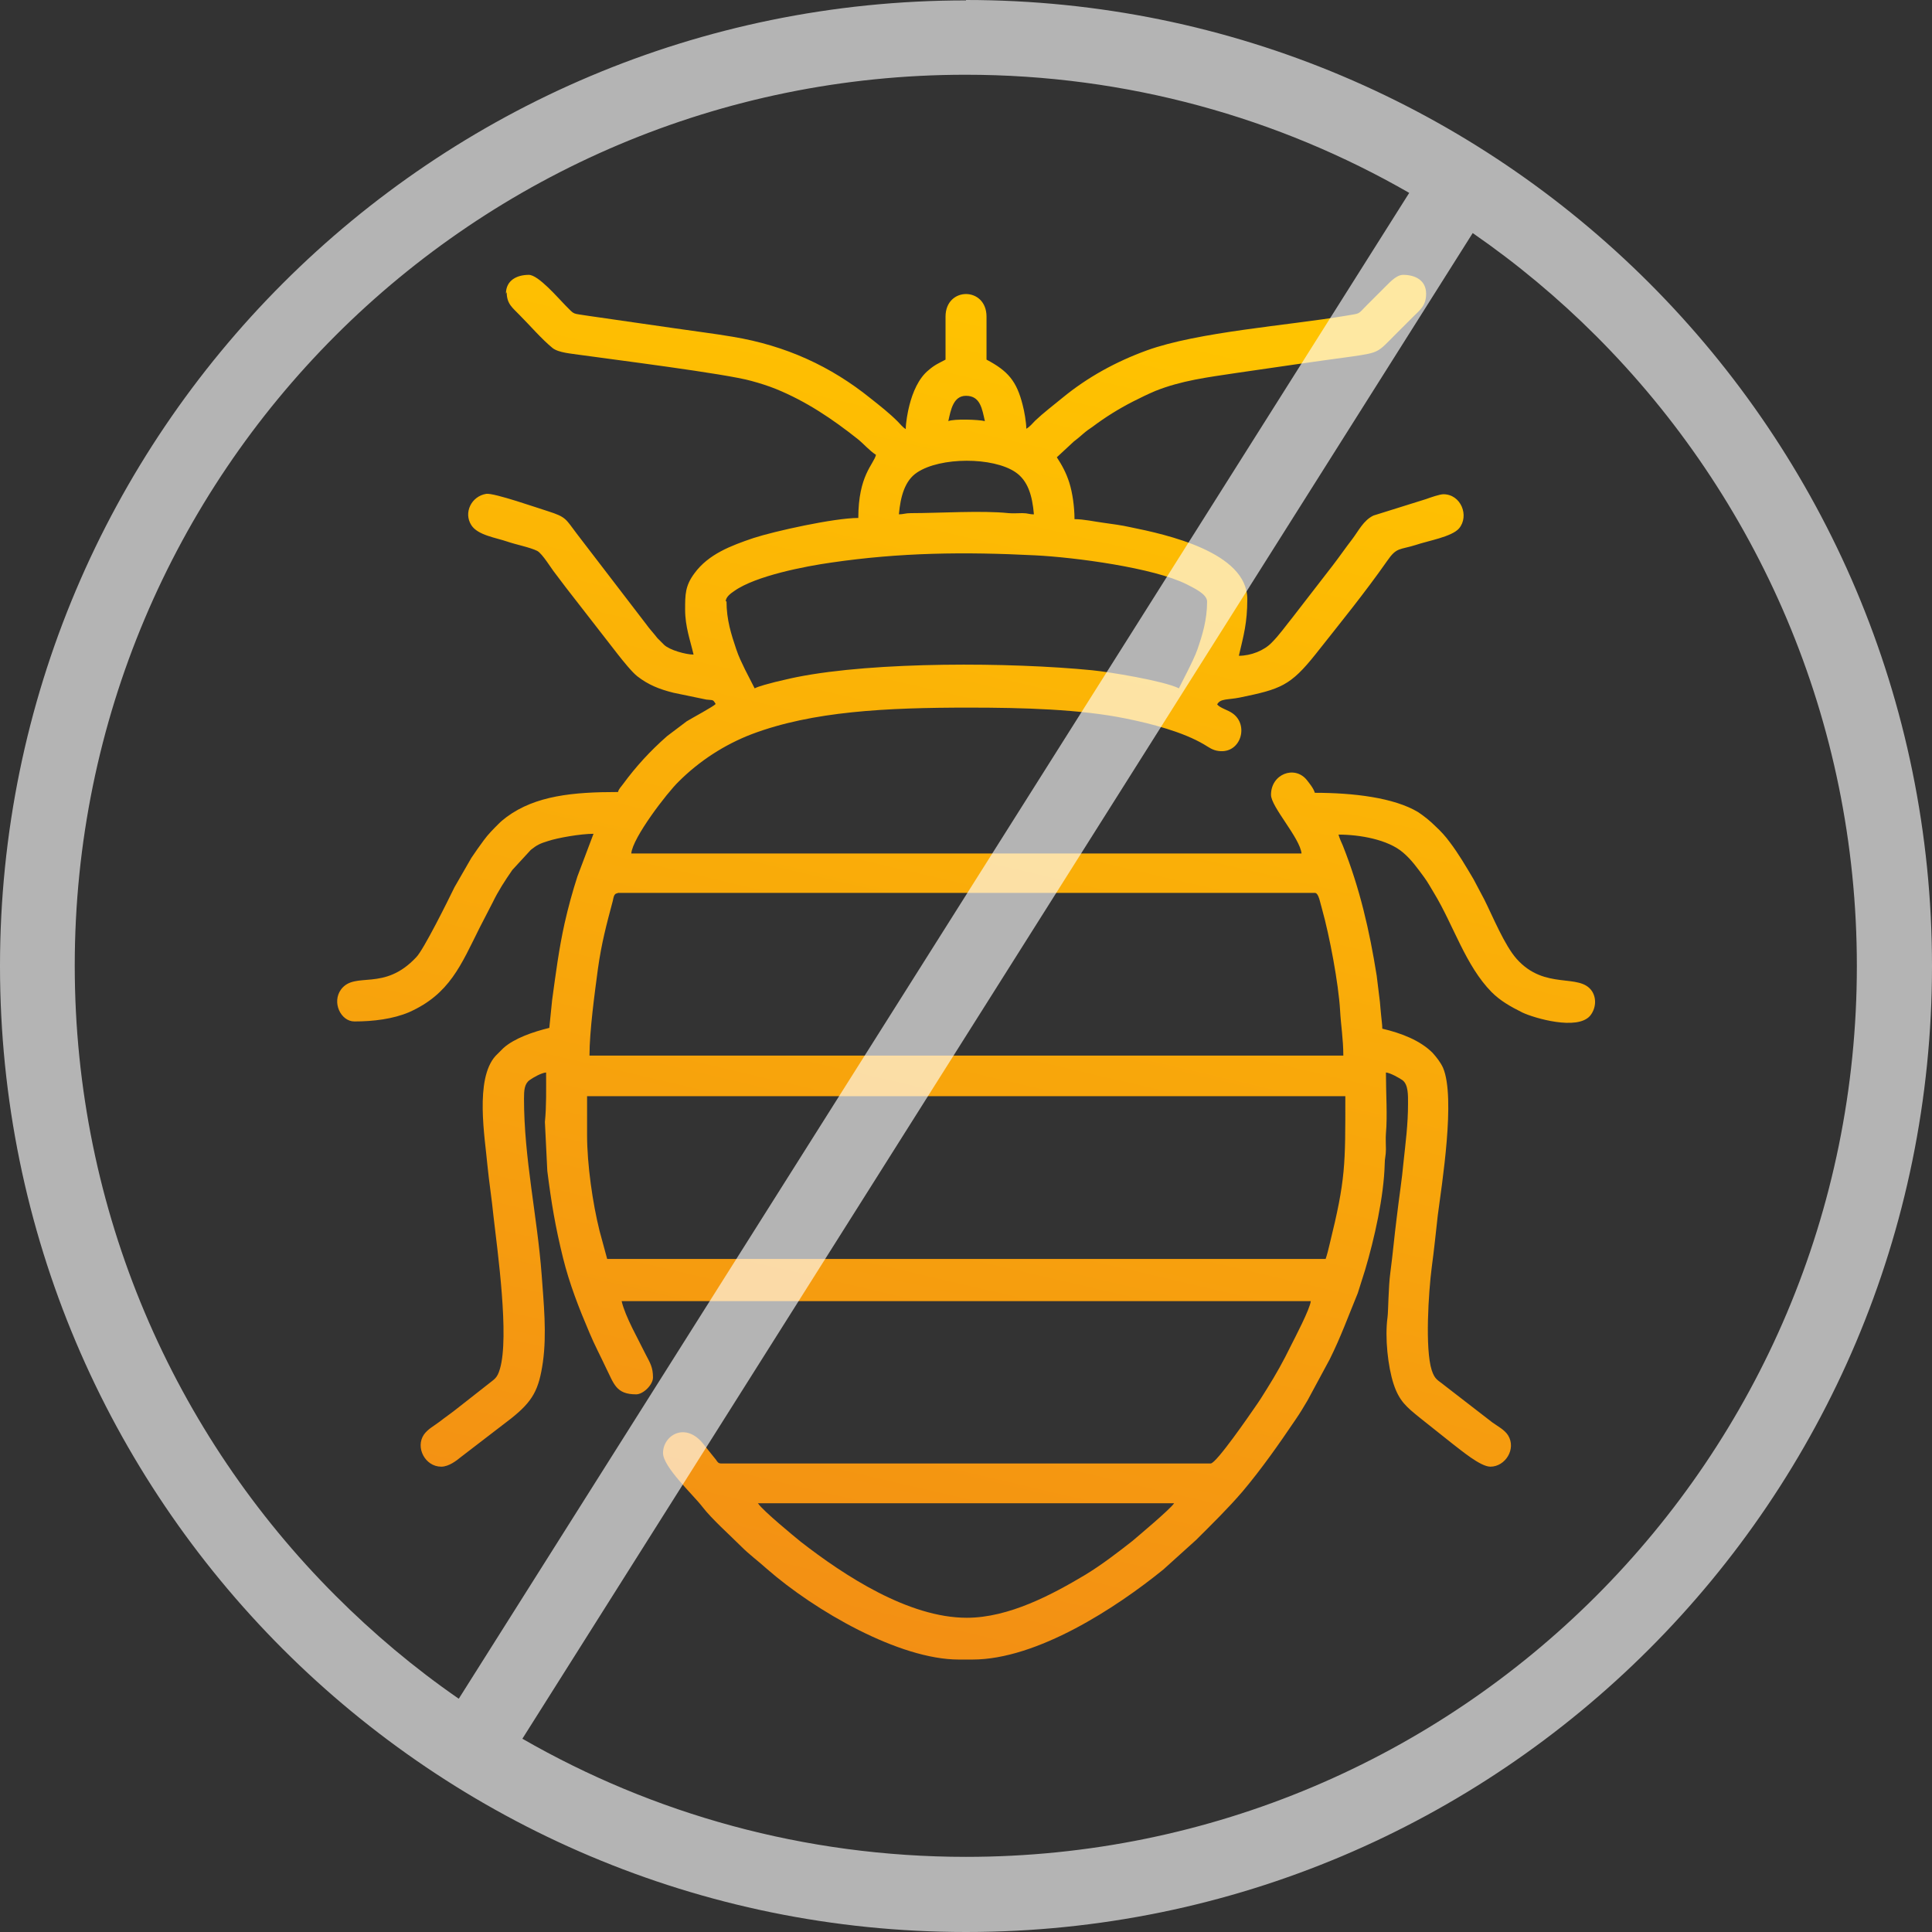
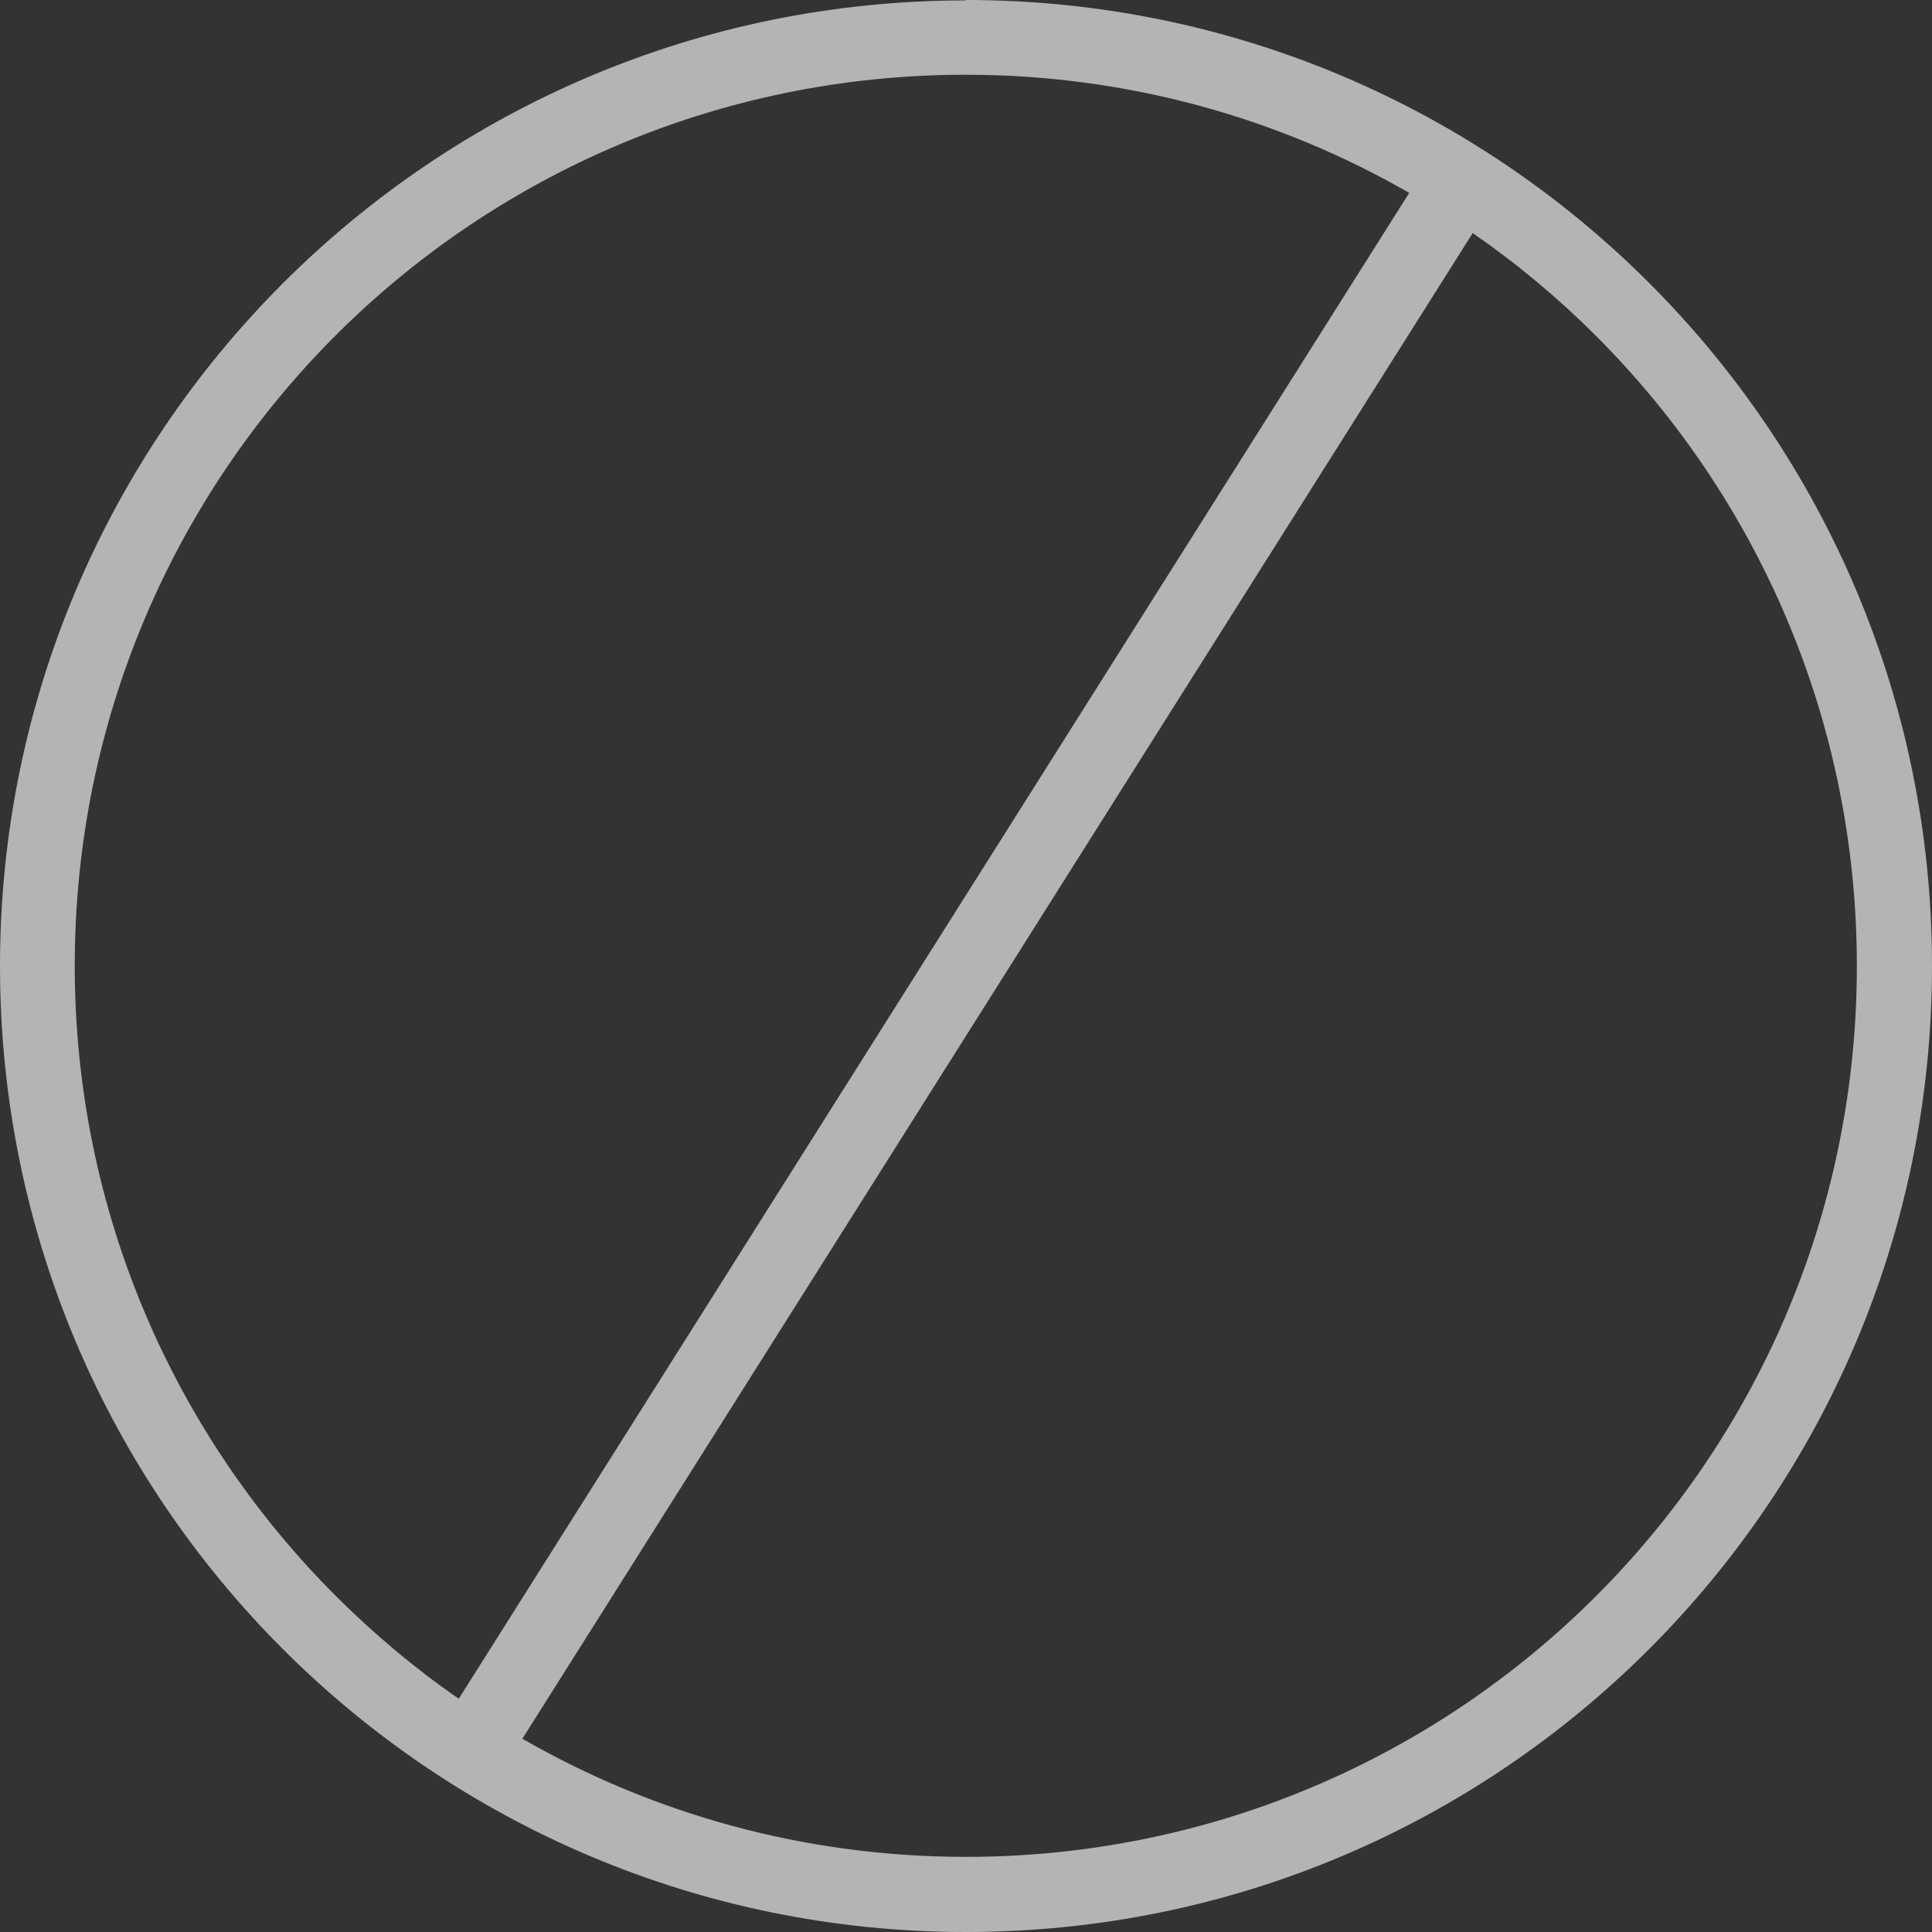
<svg xmlns="http://www.w3.org/2000/svg" xml:space="preserve" width="7.634mm" height="7.634mm" version="1.1" style="shape-rendering:geometricPrecision; text-rendering:geometricPrecision; image-rendering:optimizeQuality; fill-rule:evenodd; clip-rule:evenodd" viewBox="0 0 48.08 48.08">
  <rect x="0" y="0" width="48.08" height="48.08" fill="#333333" stroke="none" />
  <defs>
    <style type="text/css">
   
    .fil1 {fill:#FEFEFE;fill-rule:nonzero;fill-opacity:0.639}
    .fil0 {fill:url(#id0)}
   
  </style>
    <linearGradient id="id0" gradientUnits="userSpaceOnUse" x1="13.76" y1="49.85" x2="23.76" y2="6.99">
      <stop offset="0" style="stop-opacity:1; stop-color:#EF7F1A" />
      <stop offset="1" style="stop-opacity:1; stop-color:#FFC300" />
    </linearGradient>
  </defs>
  <g id="Слой_x0020_1">
-     <path class="fil0" d="M18.86 37.41l10.36 0c-0.11,0.16 -0.9,0.82 -1.04,0.94 -0.37,0.29 -0.76,0.59 -1.17,0.84 -0.82,0.49 -1.9,1.07 -2.95,1.07 -1.45,0 -3.05,-1.05 -4.13,-1.89 -0.16,-0.13 -0.94,-0.77 -1.06,-0.95zm-4.25 -9.16l0 -0.97 18.87 0c0,1.72 0.01,2.06 -0.39,3.68 -0.02,0.09 -0.07,0.29 -0.1,0.37l-17.88 0 -0.19 -0.7c-0.17,-0.68 -0.31,-1.65 -0.31,-2.38zm0.76 -6.03l17.35 0c0.1,0 0.13,0.24 0.18,0.4 0.19,0.68 0.41,1.85 0.45,2.53 0.02,0.37 0.08,0.71 0.08,1.12l-18.76 0c0,-0.61 0.13,-1.56 0.21,-2.16 0.09,-0.64 0.21,-1.09 0.37,-1.69 0.02,-0.09 0.03,-0.19 0.12,-0.19zm2.69 -7.25c0,-0.11 0.12,-0.2 0.21,-0.26 0.53,-0.38 1.78,-0.62 2.42,-0.71 1.71,-0.25 3.3,-0.27 5.07,-0.18 1,0.05 2.95,0.31 3.77,0.72 0.17,0.09 0.51,0.24 0.51,0.43 0,0.46 -0.12,0.84 -0.24,1.19 -0.1,0.29 -0.45,0.93 -0.46,0.97 -0.39,-0.19 -1.75,-0.41 -2.16,-0.45 -2.03,-0.2 -5.39,-0.22 -7.35,0.17 -0.2,0.04 -0.35,0.08 -0.53,0.12 -0.15,0.04 -0.4,0.1 -0.52,0.16l-0.24 -0.47c-0.08,-0.17 -0.15,-0.3 -0.22,-0.51 -0.12,-0.36 -0.24,-0.72 -0.24,-1.19zm4.31 -2.17c0.04,-0.45 0.15,-0.84 0.45,-1.04 0.58,-0.39 1.89,-0.39 2.45,-0.01 0.31,0.21 0.42,0.58 0.46,1.05 -0.13,0 -0.14,-0.03 -0.29,-0.03 -0.11,-0 -0.23,0.01 -0.34,-0 -0.66,-0.07 -1.74,0 -2.43,0 -0.15,0 -0.18,0.03 -0.31,0.03zm1.23 -2.32c0.06,-0.27 0.12,-0.63 0.44,-0.63 0.36,0 0.4,0.33 0.47,0.63 -0.16,-0.04 -0.77,-0.06 -0.91,0zm-10.99 -3.21c0,0.3 0.15,0.39 0.32,0.57 0.25,0.25 0.55,0.6 0.82,0.82 0.15,0.12 0.48,0.14 0.67,0.17 0.78,0.11 3.65,0.47 4.28,0.65 0.22,0.06 0.41,0.12 0.61,0.2 0.76,0.31 1.41,0.75 2.04,1.25 0.16,0.13 0.27,0.27 0.45,0.39 -0.06,0.24 -0.44,0.51 -0.44,1.57 -0.6,0 -2.09,0.33 -2.61,0.5 -0.56,0.19 -1.12,0.4 -1.47,0.88 -0.23,0.31 -0.23,0.53 -0.23,0.9 0,0.43 0.13,0.77 0.21,1.12 -0.19,-0 -0.59,-0.11 -0.73,-0.24 -0.05,-0.05 -0.12,-0.12 -0.17,-0.17 -0.1,-0.13 -0.19,-0.22 -0.29,-0.36l-1.71 -2.23c-0.29,-0.38 -0.26,-0.42 -0.73,-0.57 -0.23,-0.07 -1.34,-0.46 -1.53,-0.43 -0.37,0.06 -0.57,0.47 -0.37,0.78 0.16,0.25 0.61,0.31 0.9,0.41 0.2,0.07 0.56,0.14 0.74,0.23 0.13,0.07 0.35,0.44 0.44,0.55 0.1,0.13 0.18,0.24 0.28,0.37l1.29 1.66c0.11,0.14 0.35,0.44 0.48,0.54 0.27,0.21 0.54,0.32 0.9,0.41l0.82 0.17c0.17,0.02 0.16,-0.01 0.23,0.11 -0.05,0.06 -0.59,0.35 -0.72,0.43l-0.49 0.37c-0.42,0.37 -0.77,0.75 -1.1,1.2 -0.05,0.07 -0.1,0.11 -0.12,0.19 -1.12,0 -2.05,0.09 -2.77,0.62 -0.09,0.07 -0.13,0.1 -0.21,0.18 -0.13,0.13 -0.25,0.25 -0.36,0.4 -0.11,0.15 -0.21,0.29 -0.31,0.44l-0.42 0.73c-0.16,0.33 -0.77,1.56 -0.95,1.74 -0.81,0.87 -1.52,0.34 -1.87,0.8 -0.24,0.32 -0.01,0.8 0.33,0.8 0.47,0 0.96,-0.06 1.36,-0.23 1.01,-0.45 1.29,-1.17 1.76,-2.11l0.32 -0.62c0.14,-0.29 0.31,-0.55 0.49,-0.81l0.46 -0.5c0.15,-0.12 0.23,-0.16 0.43,-0.22 0.24,-0.08 0.81,-0.18 1.13,-0.18l-0.4 1.06c-0.12,0.37 -0.23,0.77 -0.32,1.17 -0.14,0.63 -0.22,1.25 -0.31,1.91l-0.07 0.69c-0.41,0.1 -0.87,0.26 -1.14,0.5l-0.2 0.2c-0.52,0.58 -0.26,2.04 -0.2,2.72 0.04,0.41 0.11,0.85 0.15,1.26 0.1,0.87 0.4,3.01 0.16,3.81 -0.07,0.24 -0.14,0.25 -0.31,0.39l-0.79 0.62c-0.14,0.11 -0.26,0.19 -0.4,0.3 -0.13,0.1 -0.29,0.18 -0.39,0.32 -0.22,0.32 0.03,0.8 0.43,0.8 0.19,0 0.38,-0.15 0.49,-0.24l1.25 -0.96c0.54,-0.43 0.69,-0.71 0.79,-1.4 0.1,-0.71 0.02,-1.47 -0.03,-2.17 -0.11,-1.47 -0.44,-2.9 -0.44,-4.39 0,-0.2 0.01,-0.37 0.14,-0.46 0.08,-0.06 0.29,-0.18 0.41,-0.19 0,0.42 0.01,0.85 -0.03,1.23l0.06 1.22c0.1,0.79 0.2,1.39 0.39,2.16 0.16,0.65 0.4,1.26 0.66,1.87 0.13,0.31 0.27,0.57 0.41,0.87 0.2,0.4 0.25,0.66 0.75,0.66 0.18,0 0.42,-0.24 0.42,-0.42 0,-0.25 -0.07,-0.36 -0.18,-0.57 -0.18,-0.37 -0.51,-0.94 -0.6,-1.33l17.15 0c-0.02,0.2 -0.41,0.94 -0.5,1.12 -0.18,0.37 -0.37,0.71 -0.59,1.06 -0.11,0.18 -0.2,0.32 -0.32,0.49 -0.09,0.13 -0.94,1.37 -1.08,1.37l-12.19 0c-0.06,0 -0.09,-0.04 -0.12,-0.09l-0.29 -0.36c-0.45,-0.61 -1.03,-0.26 -1.03,0.19 0,0.35 0.76,1.05 0.98,1.34 0.23,0.3 0.68,0.7 0.97,0.99 0.2,0.2 0.42,0.36 0.63,0.55 1.2,1.05 3.3,2.26 4.78,2.26l0.34 0c1.61,0 3.58,-1.29 4.75,-2.24l0.82 -0.74c0.39,-0.39 0.79,-0.78 1.15,-1.2 0.48,-0.57 0.9,-1.17 1.32,-1.79 0.11,-0.16 0.2,-0.31 0.3,-0.48l0.55 -1.02c0.27,-0.54 0.47,-1.09 0.7,-1.65l0.18 -0.57c0.23,-0.77 0.47,-1.83 0.49,-2.65 0,-0.14 0.03,-0.2 0.03,-0.36 -0,-0.12 -0.01,-0.28 0,-0.39 0.04,-0.44 -0,-1 -0,-1.52 0.11,0.01 0.32,0.13 0.41,0.19 0.15,0.11 0.14,0.38 0.14,0.59 0,0.51 -0.06,0.96 -0.11,1.43 -0.04,0.45 -0.12,0.95 -0.17,1.39 -0.06,0.47 -0.1,0.93 -0.16,1.38 -0.05,0.36 -0.05,0.97 -0.07,1.11 -0.07,0.51 0.01,1.23 0.15,1.66 0.14,0.43 0.33,0.58 0.65,0.84 0.29,0.23 0.54,0.43 0.83,0.66 0.2,0.15 0.68,0.56 0.93,0.56 0.37,0 0.65,-0.44 0.44,-0.78 -0.09,-0.14 -0.25,-0.22 -0.39,-0.32l-1.19 -0.92c-0.17,-0.14 -0.24,-0.14 -0.32,-0.38 -0.17,-0.53 -0.08,-1.94 0,-2.56 0.06,-0.44 0.1,-0.85 0.15,-1.29 0.1,-0.77 0.45,-2.94 0.13,-3.68 -0.06,-0.13 -0.16,-0.26 -0.26,-0.37 -0.31,-0.31 -0.78,-0.49 -1.25,-0.6 0,-0.1 -0.02,-0.21 -0.03,-0.34 -0.01,-0.08 -0.02,-0.23 -0.03,-0.33 -0.03,-0.23 -0.05,-0.42 -0.08,-0.65 -0.18,-1.13 -0.42,-2.17 -0.84,-3.23 -0.04,-0.09 -0.09,-0.2 -0.11,-0.28 0.52,0 1.23,0.12 1.61,0.45 0.21,0.18 0.35,0.38 0.52,0.61 0.09,0.12 0.17,0.27 0.25,0.4 0.48,0.79 0.78,1.8 1.43,2.46 0.22,0.22 0.47,0.36 0.77,0.51 0.3,0.14 1.36,0.45 1.68,0.08 0.14,-0.17 0.17,-0.42 0.05,-0.61 -0.31,-0.47 -1.17,-0.01 -1.88,-0.81 -0.3,-0.34 -0.59,-1.05 -0.8,-1.47l-0.27 -0.51c-0.19,-0.32 -0.37,-0.63 -0.59,-0.92 -0.11,-0.15 -0.22,-0.27 -0.36,-0.4 -0.13,-0.13 -0.28,-0.25 -0.43,-0.35 -0.6,-0.36 -1.61,-0.48 -2.57,-0.48 -0.03,-0.11 -0.13,-0.23 -0.2,-0.32 -0.3,-0.37 -0.89,-0.15 -0.89,0.37 0,0.3 0.72,1.07 0.76,1.46l-16.68 0c0.03,-0.39 0.89,-1.51 1.18,-1.79 0.51,-0.51 1.14,-0.92 1.82,-1.18 1.51,-0.57 3.34,-0.66 5.4,-0.66 1.35,0 2.77,0.04 3.9,0.27 0.65,0.13 1.44,0.34 1.96,0.65 0.12,0.07 0.2,0.14 0.36,0.16 0.55,0.07 0.76,-0.65 0.34,-0.94 -0.11,-0.08 -0.31,-0.13 -0.38,-0.22 0.08,-0.15 0.26,-0.11 0.56,-0.17 1.02,-0.21 1.26,-0.29 1.89,-1.08 0.6,-0.76 1.22,-1.52 1.78,-2.32 0.24,-0.35 0.31,-0.27 0.72,-0.4 0.29,-0.1 0.89,-0.2 1.07,-0.41 0.26,-0.31 0.05,-0.85 -0.39,-0.85 -0.09,0 -0.32,0.08 -0.43,0.12l-1.31 0.41c-0.25,0.12 -0.37,0.38 -0.53,0.59 -0.17,0.22 -0.32,0.44 -0.49,0.66l-0.99 1.28c-0.17,0.21 -0.33,0.44 -0.52,0.63 -0.19,0.2 -0.52,0.33 -0.82,0.33 0.12,-0.51 0.21,-0.82 0.21,-1.41 0,-1.17 -2.02,-1.61 -2.91,-1.79 -0.22,-0.05 -0.46,-0.08 -0.67,-0.11 -0.23,-0.03 -0.49,-0.09 -0.72,-0.09 0,-0.3 -0.05,-0.66 -0.13,-0.91 -0.08,-0.25 -0.18,-0.43 -0.31,-0.63l0.42 -0.39c0.08,-0.06 0.15,-0.12 0.23,-0.19 0.08,-0.07 0.15,-0.12 0.24,-0.18 0.32,-0.24 0.64,-0.44 1.01,-0.63 0.2,-0.1 0.34,-0.17 0.55,-0.26 0.65,-0.26 1.3,-0.34 2.03,-0.45 0.97,-0.14 1.91,-0.28 2.88,-0.41 0.68,-0.1 0.62,-0.1 1.08,-0.56 0.15,-0.15 0.27,-0.27 0.42,-0.42 0.18,-0.18 0.33,-0.28 0.33,-0.58 0,-0.34 -0.28,-0.47 -0.57,-0.47 -0.19,0 -0.37,0.23 -0.48,0.33 -0.15,0.15 -0.27,0.27 -0.42,0.42 -0.25,0.25 -0.14,0.2 -0.54,0.27 -1.43,0.24 -3.67,0.4 -4.94,0.86 -0.77,0.28 -1.48,0.67 -2.1,1.18 -0.23,0.19 -0.47,0.37 -0.68,0.57 -0.07,0.07 -0.13,0.15 -0.22,0.2 0,-0.16 -0.05,-0.44 -0.09,-0.59 -0.15,-0.6 -0.37,-0.85 -0.9,-1.13 0,-0.36 0,-0.71 0,-1.07 0,-0.75 -1.02,-0.75 -1.02,0 0,0.36 0,0.71 0,1.07 -0.17,0.09 -0.27,0.13 -0.42,0.26 -0.25,0.2 -0.4,0.56 -0.48,0.88 -0.04,0.15 -0.09,0.43 -0.09,0.59 -0.08,-0.05 -0.13,-0.12 -0.2,-0.19 -0.21,-0.21 -0.44,-0.39 -0.68,-0.58 -0.98,-0.79 -2.1,-1.31 -3.43,-1.53 -0.47,-0.08 -0.97,-0.14 -1.44,-0.21l-2.15 -0.31c-0.42,-0.07 -0.32,-0.01 -0.57,-0.26 -0.17,-0.17 -0.67,-0.76 -0.91,-0.76 -0.29,0 -0.57,0.13 -0.57,0.47z" />
-     <path class="fil1" d="M24.04 0c6.64,0 12.65,2.69 17,7.04 4.35,4.35 7.04,10.36 7.04,17 0,6.64 -2.69,12.65 -7.04,17 -4.35,4.35 -10.36,7.04 -17,7.04 -6.63,0 -12.65,-2.69 -17,-7.04 -4.35,-4.35 -7.04,-10.36 -7.04,-17 0,-6.63 2.69,-12.64 7.04,-16.99 4.35,-4.35 10.36,-7.04 17,-7.04zm12.61 5.8l-23.65 37.47c3.25,1.87 7.02,2.94 11.04,2.94 6.12,0 11.67,-2.48 15.68,-6.49 4.01,-4.01 6.49,-9.55 6.49,-15.68 0,-6.12 -2.48,-11.67 -6.49,-15.68 -0.94,-0.94 -1.97,-1.8 -3.07,-2.56zm-25.23 36.47l23.65 -37.47c-3.25,-1.87 -7.02,-2.94 -11.04,-2.94 -6.12,0 -11.67,2.48 -15.68,6.49 -4.01,4.01 -6.49,9.56 -6.49,15.68 0,6.12 2.48,11.67 6.49,15.68 0.94,0.94 1.96,1.8 3.06,2.56z" />
+     <path class="fil1" d="M24.04 0c6.64,0 12.65,2.69 17,7.04 4.35,4.35 7.04,10.36 7.04,17 0,6.64 -2.69,12.65 -7.04,17 -4.35,4.35 -10.36,7.04 -17,7.04 -6.63,0 -12.65,-2.69 -17,-7.04 -4.35,-4.35 -7.04,-10.36 -7.04,-17 0,-6.63 2.69,-12.64 7.04,-16.99 4.35,-4.35 10.36,-7.04 17,-7.04zm12.61 5.8l-23.65 37.47c3.25,1.87 7.02,2.94 11.04,2.94 6.12,0 11.67,-2.48 15.68,-6.49 4.01,-4.01 6.49,-9.55 6.49,-15.68 0,-6.12 -2.48,-11.67 -6.49,-15.68 -0.94,-0.94 -1.97,-1.8 -3.07,-2.56zm-25.23 36.47l23.65 -37.47c-3.25,-1.87 -7.02,-2.94 -11.04,-2.94 -6.12,0 -11.67,2.48 -15.68,6.49 -4.01,4.01 -6.49,9.56 -6.49,15.68 0,6.12 2.48,11.67 6.49,15.68 0.94,0.94 1.96,1.8 3.06,2.56" />
  </g>
</svg>